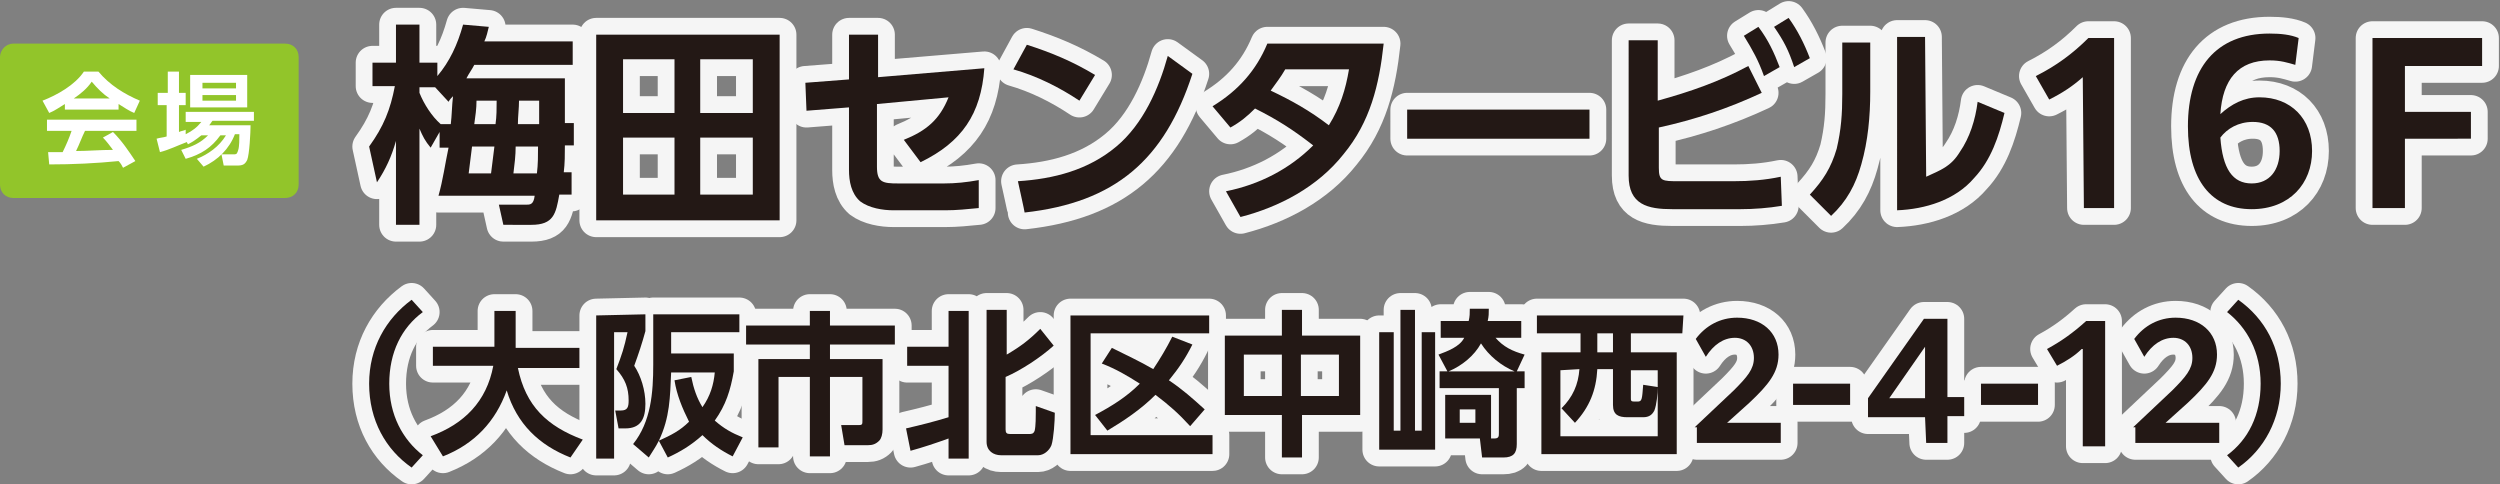
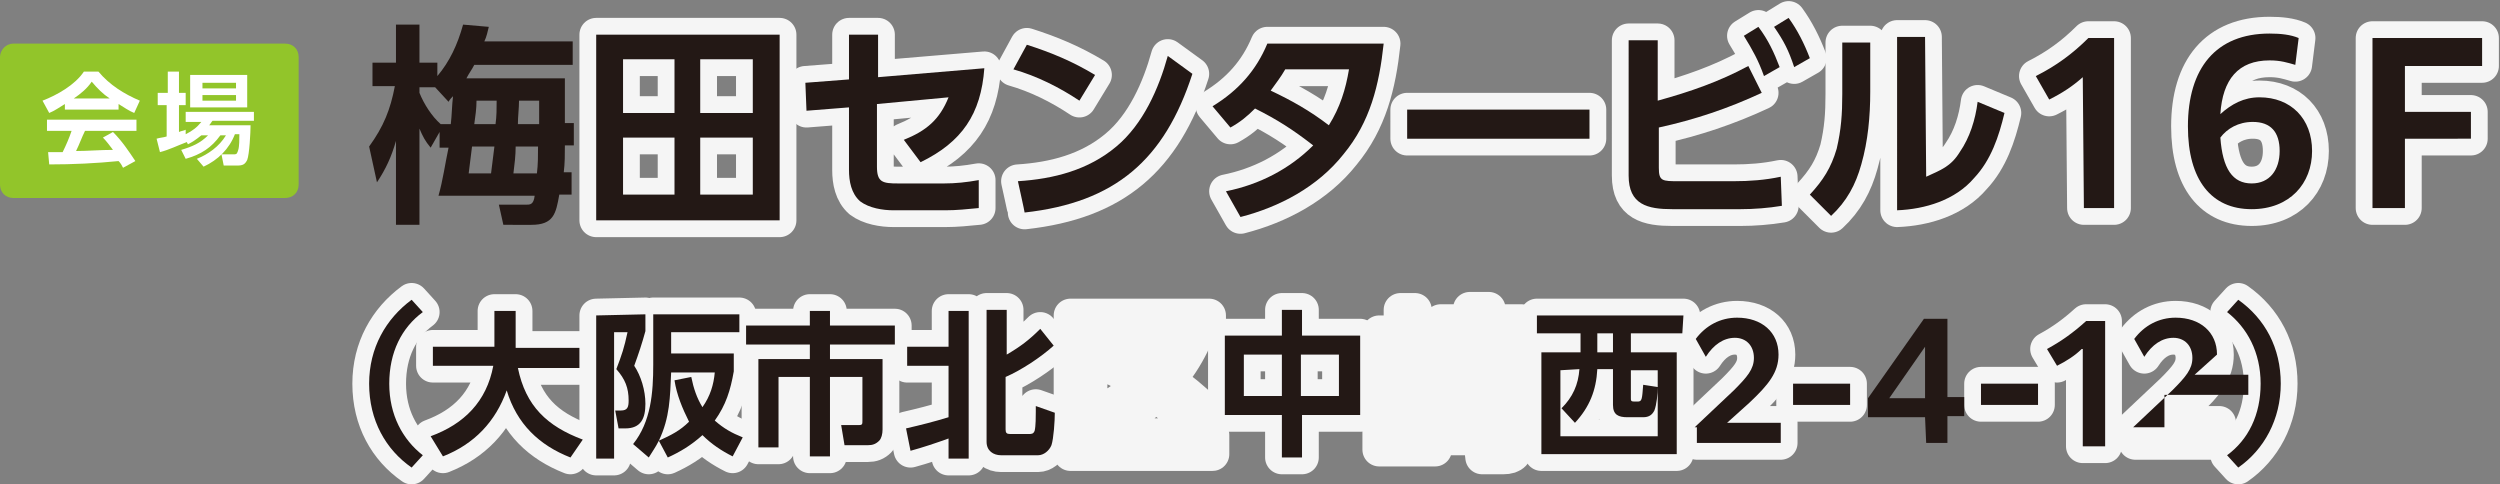
<svg xmlns="http://www.w3.org/2000/svg" version="1.1" id="_レイヤー_2" x="0px" y="0px" viewBox="0 0 223.5 43.3" style="enable-background:new 0 0 223.5 43.3;" xml:space="preserve">
  <rect x="0" y="0" width="223.5" height="43.3" fill="#808080" stroke="none" />
  <style type="text/css">
	.st0{fill:#92C52A;}
	.st1{fill:#FFFFFF;}
	.st2{fill:none;stroke:#F5F5F5;stroke-width:3;stroke-linejoin:round;stroke-miterlimit:10;}
	.st3{fill:#231815;}
</style>
  <path class="st0" d="M1.2,3.9h24.3c0.7,0,1.2,0.5,1.2,1.2v11.4c0,0.7-0.5,1.2-1.2,1.2H1.2c-0.7,0-1.2-0.5-1.2-1.2V5.1  C0,4.5,0.5,3.9,1.2,3.9z" />
  <path class="st1" d="M4.4,10.1L3.8,9c1.3-0.5,2.9-1.4,3.7-2.6h1.3c1,1.2,2.3,2,3.7,2.6L12,10.1c-0.5-0.2-0.9-0.5-1.4-0.8v0.5H5.8  V9.3C5.3,9.6,4.9,9.9,4.4,10.1L4.4,10.1z M4.4,14.7l-0.1-1.1c0.4,0,0.9,0,1.3,0c0.3-0.6,0.6-1.3,0.8-1.9H4.2v-1h8v1H7.6  c-0.3,0.6-0.5,1.2-0.8,1.8c1,0,2.2-0.1,3.3-0.1c-0.3-0.4-0.6-0.8-0.9-1.1l0.9-0.5c0.8,0.8,1.4,1.7,2,2.6L11,15  c-0.1-0.2-0.2-0.4-0.4-0.6C8.6,14.6,6.5,14.7,4.4,14.7L4.4,14.7z M9.8,8.8C9.2,8.4,8.7,7.9,8.2,7.3c-0.4,0.6-1,1.1-1.6,1.5H9.8z" />
  <path class="st1" d="M16.8,12.9l-0.1-0.2c-0.8,0.3-1.6,0.7-2.4,0.9L14,12.4c0.3-0.1,0.6-0.1,0.9-0.2V9.4h-0.8V8.3H15V6.4H16v1.9h0.6  v1.1H16v2.4c0.2-0.1,0.4-0.1,0.6-0.2l0,0.4c0.6-0.3,1-0.6,1.4-1.1h-1.4V10h6.1v0.8H19c-0.1,0.1-0.2,0.3-0.3,0.4h3.7  c0,0.6-0.1,2.6-0.3,3.1c-0.2,0.4-0.4,0.5-0.9,0.5H20l-0.2-1h1.1c0.3,0,0.3-0.1,0.4-0.4c0.1-0.3,0.1-1,0.1-1.4H21  c-0.5,1.3-1.5,2.3-2.8,2.9l-0.6-0.7c1-0.4,2-1.1,2.6-2.1h-0.5c-0.8,1.1-1.7,1.7-3.1,2.1l-0.4-0.8c1-0.3,1.7-0.6,2.4-1.3h-0.6  C17.5,12.5,17.2,12.7,16.8,12.9L16.8,12.9z M22.1,6.7v2.9H17V6.7H22.1z M18.1,7.4v0.5h3V7.4H18.1z M18.1,8.5V9h3V8.5  C21.1,8.5,18.1,8.5,18.1,8.5z" />
  <g>
    <g>
-       <path class="st2" d="M38.5,13.2c-0.5-0.6-0.7-1-1-1.7v8.6h-2.1v-7.5c-0.4,1.4-0.9,2.5-1.7,3.7l-0.7-3.2c1.3-1.8,1.9-3.3,2.3-5.4    h-2V5.6h2.1V2.2h2.1v3.4h1.6v1.2c1.1-1.3,1.8-2.8,2.3-4.6l2.3,0.2c-0.1,0.4-0.2,0.9-0.4,1.3h7.9v2.1h-8.8    c-0.2,0.4-0.5,0.8-0.7,1.2h8.8c0,1.4,0,2.7,0,4h0.8v2h-0.8c0,0.8,0,1.6-0.1,2.4h0.7v2H50c-0.3,1.7-0.5,2.7-2.5,2.7H45l-0.4-1.8H47    c0.4,0,0.7,0,0.8-0.8h-8.6c0.4-1.4,0.6-2.9,0.9-4.3h-0.8v-1.4L38.5,13.2L38.5,13.2z M40.3,11.1c0.1-0.8,0.1-1.7,0.2-2.5    c-0.1,0.1-0.3,0.3-0.4,0.5l-1.2-1.3h-1.4v0.5c0.4,1,1.1,2.1,1.9,2.8L40.3,11.1L40.3,11.1z M44.2,13.1h-2c-0.1,0.8-0.2,1.6-0.3,2.4    h2C44,14.7,44.1,13.9,44.2,13.1L44.2,13.1z M44.4,9h-1.8c0,0.7-0.1,1.4-0.2,2.1h1.9C44.4,10.4,44.4,9.7,44.4,9z M45.9,15.5H48    c0.1-0.8,0.1-1.6,0.1-2.4h-2C46.1,13.9,46,14.7,45.9,15.5L45.9,15.5z M48.2,11.1c0-0.7,0-1.4,0-2.1h-1.8c0,0.7-0.1,1.4-0.1,2.1    H48.2L48.2,11.1z" />
      <path class="st2" d="M69.7,3.1v16.6H53.3V3.1H69.7z M55.7,5.3v4.8h4.6V5.3H55.7z M55.7,12.3v5.1h4.6v-5.1H55.7z M62.6,5.3v4.8h4.7    V5.3C67.3,5.3,62.6,5.3,62.6,5.3z M62.6,12.3v5.1h4.7v-5.1C67.3,12.3,62.6,12.3,62.6,12.3z" />
      <path class="st2" d="M72.1,9.9L72,7.4l3.9-0.3v-4h2.6v3.8L88,6.1c-0.3,4.1-2,6.6-5.7,8.4l-1.5-2c2-0.8,3.2-1.8,4-3.8l-6.4,0.6v5.6    c0,1.4,0.5,1.5,1.9,1.5l4.1,0c1,0,2-0.1,3.1-0.3l0,2.5c-1,0.1-2,0.2-3,0.2h-4.6c-1,0-2.2-0.2-3-0.8c-0.8-0.7-1-1.8-1-2.8V9.6    L72.1,9.9L72.1,9.9z" />
      <path class="st2" d="M97.9,6.7l-1.4,2.3c-1.8-1.2-3.8-2.2-5.9-2.8l1.2-2.2C94,4.7,95.9,5.5,97.9,6.7L97.9,6.7z M91,16.2    c3.2-0.2,6.3-1,8.8-3.1c2.4-2,3.8-5.2,4.6-8.1l2.2,1.6c-2.5,7.7-6.9,11.5-15,12.4C91.6,18.9,91,16.2,91,16.2z" />
      <path class="st2" d="M112.2,9.7c-0.7,0.7-1.3,1.2-2.2,1.7l-1.6-1.9c2.3-1.4,3.9-3.2,4.9-5.6h10.4c-0.4,3.7-1.2,7-3.6,9.9    c-2.3,2.9-5.7,4.7-9.2,5.6l-1.3-2.3c3-0.6,5.7-2,7.8-4.1C115.6,11.6,114.2,10.7,112.2,9.7L112.2,9.7z M120.6,6.2h-5.7    c-0.4,0.7-0.8,1.2-1.3,1.9c1.9,0.9,3.5,1.8,5.2,3.1C119.8,9.6,120.3,8,120.6,6.2z" />
      <path class="st2" d="M142.1,9.8v2.6h-16.3V9.8H142.1z" />
      <path class="st2" d="M156.3,5.9l1.2,2.4c-3,1.4-6,2.4-9.2,3.1V15c0,1.2,0.3,1.2,1.8,1.2h4.9c1.4,0,2.8-0.1,4.2-0.4l0.1,2.6    c-1.2,0.2-2.5,0.3-3.7,0.3h-6.1c-2.2,0-3.9-0.4-3.9-3V3.6h2.6v5.4C151.1,8.2,153.7,7.3,156.3,5.9L156.3,5.9z M157.2,2.4    c0.9,1.2,1.4,2.3,1.9,3.6l-1.4,0.8c-0.5-1.4-1-2.3-1.8-3.6L157.2,2.4L157.2,2.4z M159.9,1.6c0.8,1.1,1.4,2.3,1.9,3.6l-1.4,0.8    c-0.5-1.5-0.9-2.3-1.8-3.6L159.9,1.6L159.9,1.6z" />
      <path class="st2" d="M167.2,8.2c0,2.2-0.2,4.4-0.8,6.5c-0.5,1.8-1.3,3.3-2.7,4.6l-1.9-1.9c1.2-1.3,1.9-2.4,2.4-4.1    c0.4-1.7,0.5-3.1,0.5-4.9V3.8h2.5C167.2,3.8,167.2,8.2,167.2,8.2z M172.2,15.8c1.3-0.6,2.2-0.9,3-2.2c0.9-1.3,1.4-2.9,1.6-4.5    l2.4,1c-0.5,2.1-1.2,4.2-2.7,5.8c-1.7,2-4.4,2.8-6.9,2.9V3.3h2.5L172.2,15.8L172.2,15.8z" />
      <path class="st2" d="M186.2,6.9c-0.9,0.8-1.8,1.4-3,2L182,6.8c1.8-0.9,3.3-2,4.7-3.4h2.3v15.2h-2.7L186.2,6.9L186.2,6.9z" />
      <path class="st2" d="M202.9,5.4c-2.8,0-4.2,1.7-4.4,4.8c1-0.9,2.1-1.5,3.5-1.5c2.8,0,4.7,1.9,4.7,4.8s-2,5.2-5.4,5.2    c-3.6,0-5.7-2.6-5.7-7.4c0-5.2,2.5-8.3,7.3-8.3c1,0,1.9,0.1,2.6,0.4l-0.3,2.4C204.5,5.6,203.9,5.4,202.9,5.4L202.9,5.4z     M198.5,12.3c0.2,2.8,1.1,4.1,2.8,4.1c1.6,0,2.5-1.2,2.5-2.9s-0.8-2.6-2.4-2.6C200.1,10.9,199.1,11.5,198.5,12.3L198.5,12.3z" />
      <path class="st2" d="M212.1,3.4h9.8v2.5H215v4.1h5.9v2.4H215v6.2h-2.9V3.4z" />
      <path class="st2" d="M33,34.3c0-3.2,1.5-5.8,3.8-7.5l1,1.1c-1.9,1.4-3,3.6-3,6.4s1.2,5,3,6.4l-1,1.1C34.5,40.2,33,37.6,33,34.3z" />
      <path class="st2" d="M38.7,32.7V31h5.5v-3.2h1.9v3c0,0.1,0,0.2,0,0.3h5.7v1.8h-5.5c0.7,3.4,2.6,5.2,5.8,6.4L51,40.9    c-2.8-1.1-4.8-3-5.7-6c-1,2.8-2.9,4.8-5.7,5.9l-1.1-1.8c3-1.1,5-3.1,5.6-6.3H38.7L38.7,32.7z" />
      <path class="st2" d="M57.7,28.1v1.5c-0.3,1.1-0.6,2-1,3.1c0.6,0.9,1,2.2,1,3.4c0,1.3-0.4,2.2-1.8,2.2h-0.6L55,36.7h0.5    c0.6,0,0.7-0.3,0.7-0.9c0-1.1-0.3-1.9-1.1-2.8c0.5-1.3,0.7-1.9,1-3.3h-1.2v11.3h-1.6V28.2L57.7,28.1L57.7,28.1z M59.7,40.9    l-0.8-1.5c-0.3,0.6-0.6,1-0.9,1.5l-1.4-1.2c1.6-2,1.8-4.6,1.8-7.1v-4.5h7.7v1.6H60v1.9h5.6v1.6c-0.3,1.7-0.7,3-1.7,4.4    c0.8,0.7,1.5,1.1,2.5,1.5l-0.9,1.7c-1-0.5-1.9-1.1-2.7-1.9C61.8,39.8,60.8,40.4,59.7,40.9z M60.3,34l1.5-0.3c0.2,1,0.5,1.9,1,2.7    c0.7-1,1-2,1.1-3.1H60c-0.1,2.2-0.1,4-1.1,6.1c1.1-0.5,1.9-0.9,2.7-1.7C61,36.5,60.5,35.3,60.3,34L60.3,34z" />
      <path class="st2" d="M74.2,30.8v1.3h4.7v6.3c0,0.4-0.1,0.8-0.3,1c-0.3,0.3-0.6,0.4-1,0.4h-2.1l-0.3-1.8h1.6c0.3,0,0.3-0.1,0.3-0.4    v-3.9h-2.9v7.1h-1.8v-7.1h-2.8V40h-1.8v-7.9h4.6v-1.3h-5.7v-1.7h5.7v-1.3h1.8v1.3H80v1.7L74.2,30.8L74.2,30.8z" />
      <path class="st2" d="M84.8,32.7h-3.7v-1.7h3.7v-3.2h1.8v13.2h-1.8v-1.8c-1.1,0.4-2.3,0.8-3.4,1.1L81,38.3c1.3-0.3,2.5-0.6,3.8-1    L84.8,32.7L84.8,32.7z M90,27.7v4c1.2-0.7,2-1.3,3-2.3l1.2,1.5c-1.1,1-2.9,2.2-4.3,2.8v4.7c0,0.3,0.1,0.4,0.4,0.4H92    c0.2,0,0.4,0,0.5-0.3c0.1-0.4,0.1-1.3,0.1-1.7c0-0.2,0-0.3,0-0.5l1.7,0.6c0,0.7-0.1,2.3-0.3,2.9c-0.2,0.5-0.7,0.9-1.2,0.9h-3.3    c-0.7,0-1.3-0.4-1.3-1.2V27.7L90,27.7L90,27.7z" />
      <path class="st2" d="M108.1,28.2v1.6H97.5v9.1h10.9v1.7H95.7V28.2L108.1,28.2L108.1,28.2z M104.8,30.1l1.8,0.7    c-0.6,1.2-1.2,2.1-2.1,3.2c1.2,0.8,2.1,1.6,3.2,2.6l-1.3,1.5c-1-1.1-1.9-1.9-3.1-2.8c-1.3,1.3-2.8,2.3-4.3,3.2l-1.1-1.4    c1.5-0.8,2.8-1.6,4-2.8c-1.1-0.7-2.1-1.3-3.4-1.8l0.9-1.4c1.2,0.6,2.5,1.2,3.7,1.9C103.7,32.1,104.3,31.1,104.8,30.1L104.8,30.1z" />
      <path class="st2" d="M114.6,30v-2.3h1.8V30h5.2v7.1h-5.2v3.8h-1.8v-3.8h-5.1V30C109.4,30,114.6,30,114.6,30z M111.2,31.7v3.7h3.4    v-3.7H111.2z M116.3,31.7v3.7h3.4v-3.7H116.3z" />
      <path class="st2" d="M124.6,29.7v8.8h0.6V27.7h1.3v10.8h0.6v-8.8h1.2v10.5h-5V29.7L124.6,29.7L124.6,29.7z M136.3,33.2v1.5h-0.7v5    c0,0.8-0.3,1.2-1.2,1.2h-1.9l-0.2-1.7h-3.1v-3.9h4.1v3.9h0.3c0.4,0,0.4-0.2,0.4-0.5v-4h-5.3v-1.5h0.7l-0.8-1.5    c0.8-0.3,1.9-0.7,2.3-1.5h-2.1v-1.5h2.5c0.1-0.4,0.1-0.7,0.1-1.1h1.7c0,0.4,0,0.7-0.1,1.1h3v1.5h-2.3c0.7,0.8,1.5,1.2,2.6,1.5    l-0.7,1.5L136.3,33.2L136.3,33.2z M132.4,30.7c-0.6,1.1-1.7,2-2.9,2.5h5.9C134.2,32.7,133.1,31.8,132.4,30.7z M130.5,36.6v1.2h1.4    v-1.2H130.5z" />
      <path class="st2" d="M150.4,29.8h-4.6v1.7h4.1v9.1h-12.1v-9.1h3.5v-1.7h-3.9v-1.6h13.1L150.4,29.8L150.4,29.8z M139.5,33.1V39h8.7    v-5.9h-2.4v2.5c0,0.2,0,0.3,0.3,0.3h0.3c0.4,0,0.4-0.2,0.5-1.5l1.3,0.2c0,0.6-0.1,1.6-0.3,2.1c-0.2,0.4-0.5,0.6-1,0.6h-1.4    c-0.8,0-1.3-0.2-1.3-1.1v-3.2h-1.4c-0.1,1.9-0.7,3.4-2,4.8l-1.2-1.3c1-1,1.5-2.1,1.6-3.5L139.5,33.1L139.5,33.1z M142.8,29.8v1.7    h1.4v-1.7H142.8z" />
      <path class="st2" d="M151.5,38.2l3.5-3.3c1.2-1.2,1.8-1.9,1.8-2.9c0-1.1-0.7-1.8-1.7-1.8s-1.9,0.6-2.6,1.7l-0.9-1.6    c0.9-1.2,2.2-1.9,3.7-1.9c2.2,0,3.7,1.3,3.7,3.3c0,1.6-0.9,2.7-2.6,4.3l-2,1.8h4.8v1.8h-7.5V38.2L151.5,38.2z" />
      <path class="st2" d="M160.3,34.3h5.1v1.9h-5.1V34.3z" />
-       <path class="st2" d="M172.1,37.3H167v-1.7l5-7.1h2.1v7h1.5v1.7h-1.5v2.4h-1.9L172.1,37.3L172.1,37.3z M172.1,35.6v-4.6l-3.2,4.6    H172.1z" />
      <path class="st2" d="M177.1,34.3h5.1v1.9h-5.1V34.3z" />
      <path class="st2" d="M186.1,31.2c-0.6,0.6-1.4,1.1-2.2,1.5l-0.9-1.5c1.3-0.7,2.4-1.5,3.5-2.5h1.7v11.2h-2V31.2z" />
      <path class="st2" d="M190.7,38.2l3.5-3.3c1.2-1.2,1.8-1.9,1.8-2.9c0-1.1-0.7-1.8-1.7-1.8c-1,0-1.9,0.6-2.6,1.7l-0.9-1.6    c0.9-1.2,2.2-1.9,3.7-1.9c2.2,0,3.7,1.3,3.7,3.3c0,1.6-0.9,2.7-2.6,4.3l-2,1.8h4.8v1.8h-7.5V38.2L190.7,38.2z" />
      <path class="st2" d="M203.9,34.3c0,3.2-1.5,5.9-3.8,7.5l-1-1.1c1.9-1.4,3-3.6,3-6.4s-1.2-5-3-6.4l1-1.1    C202.5,28.5,203.9,31.1,203.9,34.3z" />
    </g>
    <g>
      <path class="st3" d="M38.5,13.2c-0.5-0.6-0.7-1-1-1.7v8.6h-2.1v-7.5c-0.4,1.4-0.9,2.5-1.7,3.7l-0.7-3.2c1.3-1.8,1.9-3.3,2.3-5.4    h-2V5.6h2.1V2.2h2.1v3.4h1.6v1.2c1.1-1.3,1.8-2.8,2.3-4.6l2.3,0.2c-0.1,0.4-0.2,0.9-0.4,1.3h7.9v2.1h-8.8    c-0.2,0.4-0.5,0.8-0.7,1.2h8.8c0,1.4,0,2.7,0,4h0.8v2h-0.8c0,0.8,0,1.6-0.1,2.4h0.7v2H50c-0.3,1.7-0.5,2.7-2.5,2.7H45l-0.4-1.8H47    c0.4,0,0.7,0,0.8-0.8h-8.6c0.4-1.4,0.6-2.9,0.9-4.3h-0.8v-1.4L38.5,13.2L38.5,13.2z M40.3,11.1c0.1-0.8,0.1-1.7,0.2-2.5    c-0.1,0.1-0.3,0.3-0.4,0.5l-1.2-1.3h-1.4v0.5c0.4,1,1.1,2.1,1.9,2.8L40.3,11.1L40.3,11.1z M44.2,13.1h-2c-0.1,0.8-0.2,1.6-0.3,2.4    h2C44,14.7,44.1,13.9,44.2,13.1L44.2,13.1z M44.4,9h-1.8c0,0.7-0.1,1.4-0.2,2.1h1.9C44.4,10.4,44.4,9.7,44.4,9z M45.9,15.5H48    c0.1-0.8,0.1-1.6,0.1-2.4h-2C46.1,13.9,46,14.7,45.9,15.5L45.9,15.5z M48.2,11.1c0-0.7,0-1.4,0-2.1h-1.8c0,0.7-0.1,1.4-0.1,2.1    H48.2L48.2,11.1z" />
      <path class="st3" d="M69.7,3.1v16.6H53.3V3.1H69.7z M55.7,5.3v4.8h4.6V5.3H55.7z M55.7,12.3v5.1h4.6v-5.1H55.7z M62.6,5.3v4.8h4.7    V5.3C67.3,5.3,62.6,5.3,62.6,5.3z M62.6,12.3v5.1h4.7v-5.1C67.3,12.3,62.6,12.3,62.6,12.3z" />
      <path class="st3" d="M72.1,9.9L72,7.4l3.9-0.3v-4h2.6v3.8L88,6.1c-0.3,4.1-2,6.6-5.7,8.4l-1.5-2c2-0.8,3.2-1.8,4-3.8l-6.4,0.6v5.6    c0,1.4,0.5,1.5,1.9,1.5l4.1,0c1,0,2-0.1,3.1-0.3l0,2.5c-1,0.1-2,0.2-3,0.2h-4.6c-1,0-2.2-0.2-3-0.8c-0.8-0.7-1-1.8-1-2.8V9.6    L72.1,9.9L72.1,9.9z" />
      <path class="st3" d="M97.9,6.7l-1.4,2.3c-1.8-1.2-3.8-2.2-5.9-2.8l1.2-2.2C94,4.7,95.9,5.5,97.9,6.7L97.9,6.7z M91,16.2    c3.2-0.2,6.3-1,8.8-3.1c2.4-2,3.8-5.2,4.6-8.1l2.2,1.6c-2.5,7.7-6.9,11.5-15,12.4C91.6,18.9,91,16.2,91,16.2z" />
      <path class="st3" d="M112.2,9.7c-0.7,0.7-1.3,1.2-2.2,1.7l-1.6-1.9c2.3-1.4,3.9-3.2,4.9-5.6h10.4c-0.4,3.7-1.2,7-3.6,9.9    c-2.3,2.9-5.7,4.7-9.2,5.6l-1.3-2.3c3-0.6,5.7-2,7.8-4.1C115.6,11.6,114.2,10.7,112.2,9.7L112.2,9.7z M120.6,6.2h-5.7    c-0.4,0.7-0.8,1.2-1.3,1.9c1.9,0.9,3.5,1.8,5.2,3.1C119.8,9.6,120.3,8,120.6,6.2z" />
      <path class="st3" d="M142.1,9.8v2.6h-16.3V9.8H142.1z" />
      <path class="st3" d="M156.3,5.9l1.2,2.4c-3,1.4-6,2.4-9.2,3.1V15c0,1.2,0.3,1.2,1.8,1.2h4.9c1.4,0,2.8-0.1,4.2-0.4l0.1,2.6    c-1.2,0.2-2.5,0.3-3.7,0.3h-6.1c-2.2,0-3.9-0.4-3.9-3V3.6h2.6v5.4C151.1,8.2,153.7,7.3,156.3,5.9L156.3,5.9z M157.2,2.4    c0.9,1.2,1.4,2.3,1.9,3.6l-1.4,0.8c-0.5-1.4-1-2.3-1.8-3.6L157.2,2.4L157.2,2.4z M159.9,1.6c0.8,1.1,1.4,2.3,1.9,3.6l-1.4,0.8    c-0.5-1.5-0.9-2.3-1.8-3.6L159.9,1.6L159.9,1.6z" />
      <path class="st3" d="M167.2,8.2c0,2.2-0.2,4.4-0.8,6.5c-0.5,1.8-1.3,3.3-2.7,4.6l-1.9-1.9c1.2-1.3,1.9-2.4,2.4-4.1    c0.4-1.7,0.5-3.1,0.5-4.9V3.8h2.5C167.2,3.8,167.2,8.2,167.2,8.2z M172.2,15.8c1.3-0.6,2.2-0.9,3-2.2c0.9-1.3,1.4-2.9,1.6-4.5    l2.4,1c-0.5,2.1-1.2,4.2-2.7,5.8c-1.7,2-4.4,2.8-6.9,2.9V3.3h2.5L172.2,15.8L172.2,15.8z" />
      <path class="st3" d="M186.2,6.9c-0.9,0.8-1.8,1.4-3,2L182,6.8c1.8-0.9,3.3-2,4.7-3.4h2.3v15.2h-2.7L186.2,6.9L186.2,6.9z" />
      <path class="st3" d="M202.9,5.4c-2.8,0-4.2,1.7-4.4,4.8c1-0.9,2.1-1.5,3.5-1.5c2.8,0,4.7,1.9,4.7,4.8s-2,5.2-5.4,5.2    c-3.6,0-5.7-2.6-5.7-7.4c0-5.2,2.5-8.3,7.3-8.3c1,0,1.9,0.1,2.6,0.4l-0.3,2.4C204.5,5.6,203.9,5.4,202.9,5.4L202.9,5.4z     M198.5,12.3c0.2,2.8,1.1,4.1,2.8,4.1c1.6,0,2.5-1.2,2.5-2.9s-0.8-2.6-2.4-2.6C200.1,10.9,199.1,11.5,198.5,12.3L198.5,12.3z" />
      <path class="st3" d="M212.1,3.4h9.8v2.5H215v4.1h5.9v2.4H215v6.2h-2.9V3.4z" />
      <path class="st3" d="M33,34.3c0-3.2,1.5-5.8,3.8-7.5l1,1.1c-1.9,1.4-3,3.6-3,6.4s1.2,5,3,6.4l-1,1.1C34.5,40.2,33,37.6,33,34.3z" />
      <path class="st3" d="M38.7,32.7V31h5.5v-3.2h1.9v3c0,0.1,0,0.2,0,0.3h5.7v1.8h-5.5c0.7,3.4,2.6,5.2,5.8,6.4L51,40.9    c-2.8-1.1-4.8-3-5.7-6c-1,2.8-2.9,4.8-5.7,5.9l-1.1-1.8c3-1.1,5-3.1,5.6-6.3H38.7L38.7,32.7z" />
      <path class="st3" d="M57.7,28.1v1.5c-0.3,1.1-0.6,2-1,3.1c0.6,0.9,1,2.2,1,3.4c0,1.3-0.4,2.2-1.8,2.2h-0.6L55,36.7h0.5    c0.6,0,0.7-0.3,0.7-0.9c0-1.1-0.3-1.9-1.1-2.8c0.5-1.3,0.7-1.9,1-3.3h-1.2v11.3h-1.6V28.2L57.7,28.1L57.7,28.1z M59.7,40.9    l-0.8-1.5c-0.3,0.6-0.6,1-0.9,1.5l-1.4-1.2c1.6-2,1.8-4.6,1.8-7.1v-4.5h7.7v1.6H60v1.9h5.6v1.6c-0.3,1.7-0.7,3-1.7,4.4    c0.8,0.7,1.5,1.1,2.5,1.5l-0.9,1.7c-1-0.5-1.9-1.1-2.7-1.9C61.8,39.8,60.8,40.4,59.7,40.9z M60.3,34l1.5-0.3c0.2,1,0.5,1.9,1,2.7    c0.7-1,1-2,1.1-3.1H60c-0.1,2.2-0.1,4-1.1,6.1c1.1-0.5,1.9-0.9,2.7-1.7C61,36.5,60.5,35.3,60.3,34L60.3,34z" />
      <path class="st3" d="M74.2,30.8v1.3h4.7v6.3c0,0.4-0.1,0.8-0.3,1c-0.3,0.3-0.6,0.4-1,0.4h-2.1l-0.3-1.8h1.6c0.3,0,0.3-0.1,0.3-0.4    v-3.9h-2.9v7.1h-1.8v-7.1h-2.8V40h-1.8v-7.9h4.6v-1.3h-5.7v-1.7h5.7v-1.3h1.8v1.3H80v1.7L74.2,30.8L74.2,30.8z" />
      <path class="st3" d="M84.8,32.7h-3.7v-1.7h3.7v-3.2h1.8v13.2h-1.8v-1.8c-1.1,0.4-2.3,0.8-3.4,1.1L81,38.3c1.3-0.3,2.5-0.6,3.8-1    L84.8,32.7L84.8,32.7z M90,27.7v4c1.2-0.7,2-1.3,3-2.3l1.2,1.5c-1.1,1-2.9,2.2-4.3,2.8v4.7c0,0.3,0.1,0.4,0.4,0.4H92    c0.2,0,0.4,0,0.5-0.3c0.1-0.4,0.1-1.3,0.1-1.7c0-0.2,0-0.3,0-0.5l1.7,0.6c0,0.7-0.1,2.3-0.3,2.9c-0.2,0.5-0.7,0.9-1.2,0.9h-3.3    c-0.7,0-1.3-0.4-1.3-1.2V27.7L90,27.7L90,27.7z" />
-       <path class="st3" d="M108.1,28.2v1.6H97.5v9.1h10.9v1.7H95.7V28.2L108.1,28.2L108.1,28.2z M104.8,30.1l1.8,0.7    c-0.6,1.2-1.2,2.1-2.1,3.2c1.2,0.8,2.1,1.6,3.2,2.6l-1.3,1.5c-1-1.1-1.9-1.9-3.1-2.8c-1.3,1.3-2.8,2.3-4.3,3.2l-1.1-1.4    c1.5-0.8,2.8-1.6,4-2.8c-1.1-0.7-2.1-1.3-3.4-1.8l0.9-1.4c1.2,0.6,2.5,1.2,3.7,1.9C103.7,32.1,104.3,31.1,104.8,30.1L104.8,30.1z" />
      <path class="st3" d="M114.6,30v-2.3h1.8V30h5.2v7.1h-5.2v3.8h-1.8v-3.8h-5.1V30C109.4,30,114.6,30,114.6,30z M111.2,31.7v3.7h3.4    v-3.7H111.2z M116.3,31.7v3.7h3.4v-3.7H116.3z" />
-       <path class="st3" d="M124.6,29.7v8.8h0.6V27.7h1.3v10.8h0.6v-8.8h1.2v10.5h-5V29.7L124.6,29.7L124.6,29.7z M136.3,33.2v1.5h-0.7v5    c0,0.8-0.3,1.2-1.2,1.2h-1.9l-0.2-1.7h-3.1v-3.9h4.1v3.9h0.3c0.4,0,0.4-0.2,0.4-0.5v-4h-5.3v-1.5h0.7l-0.8-1.5    c0.8-0.3,1.9-0.7,2.3-1.5h-2.1v-1.5h2.5c0.1-0.4,0.1-0.7,0.1-1.1h1.7c0,0.4,0,0.7-0.1,1.1h3v1.5h-2.3c0.7,0.8,1.5,1.2,2.6,1.5    l-0.7,1.5L136.3,33.2L136.3,33.2z M132.4,30.7c-0.6,1.1-1.7,2-2.9,2.5h5.9C134.2,32.7,133.1,31.8,132.4,30.7z M130.5,36.6v1.2h1.4    v-1.2H130.5z" />
      <path class="st3" d="M150.4,29.8h-4.6v1.7h4.1v9.1h-12.1v-9.1h3.5v-1.7h-3.9v-1.6h13.1L150.4,29.8L150.4,29.8z M139.5,33.1V39h8.7    v-5.9h-2.4v2.5c0,0.2,0,0.3,0.3,0.3h0.3c0.4,0,0.4-0.2,0.5-1.5l1.3,0.2c0,0.6-0.1,1.6-0.3,2.1c-0.2,0.4-0.5,0.6-1,0.6h-1.4    c-0.8,0-1.3-0.2-1.3-1.1v-3.2h-1.4c-0.1,1.9-0.7,3.4-2,4.8l-1.2-1.3c1-1,1.5-2.1,1.6-3.5L139.5,33.1L139.5,33.1z M142.8,29.8v1.7    h1.4v-1.7H142.8z" />
      <path class="st3" d="M151.5,38.2l3.5-3.3c1.2-1.2,1.8-1.9,1.8-2.9c0-1.1-0.7-1.8-1.7-1.8s-1.9,0.6-2.6,1.7l-0.9-1.6    c0.9-1.2,2.2-1.9,3.7-1.9c2.2,0,3.7,1.3,3.7,3.3c0,1.6-0.9,2.7-2.6,4.3l-2,1.8h4.8v1.8h-7.5V38.2L151.5,38.2z" />
      <path class="st3" d="M160.3,34.3h5.1v1.9h-5.1V34.3z" />
      <path class="st3" d="M172.1,37.3H167v-1.7l5-7.1h2.1v7h1.5v1.7h-1.5v2.4h-1.9L172.1,37.3L172.1,37.3z M172.1,35.6v-4.6l-3.2,4.6    H172.1z" />
      <path class="st3" d="M177.1,34.3h5.1v1.9h-5.1V34.3z" />
      <path class="st3" d="M186.1,31.2c-0.6,0.6-1.4,1.1-2.2,1.5l-0.9-1.5c1.3-0.7,2.4-1.5,3.5-2.5h1.7v11.2h-2V31.2z" />
-       <path class="st3" d="M190.7,38.2l3.5-3.3c1.2-1.2,1.8-1.9,1.8-2.9c0-1.1-0.7-1.8-1.7-1.8c-1,0-1.9,0.6-2.6,1.7l-0.9-1.6    c0.9-1.2,2.2-1.9,3.7-1.9c2.2,0,3.7,1.3,3.7,3.3c0,1.6-0.9,2.7-2.6,4.3l-2,1.8h4.8v1.8h-7.5V38.2L190.7,38.2z" />
+       <path class="st3" d="M190.7,38.2l3.5-3.3c1.2-1.2,1.8-1.9,1.8-2.9c0-1.1-0.7-1.8-1.7-1.8c-1,0-1.9,0.6-2.6,1.7l-0.9-1.6    c0.9-1.2,2.2-1.9,3.7-1.9c2.2,0,3.7,1.3,3.7,3.3l-2,1.8h4.8v1.8h-7.5V38.2L190.7,38.2z" />
      <path class="st3" d="M203.9,34.3c0,3.2-1.5,5.9-3.8,7.5l-1-1.1c1.9-1.4,3-3.6,3-6.4s-1.2-5-3-6.4l1-1.1    C202.5,28.5,203.9,31.1,203.9,34.3z" />
    </g>
  </g>
</svg>